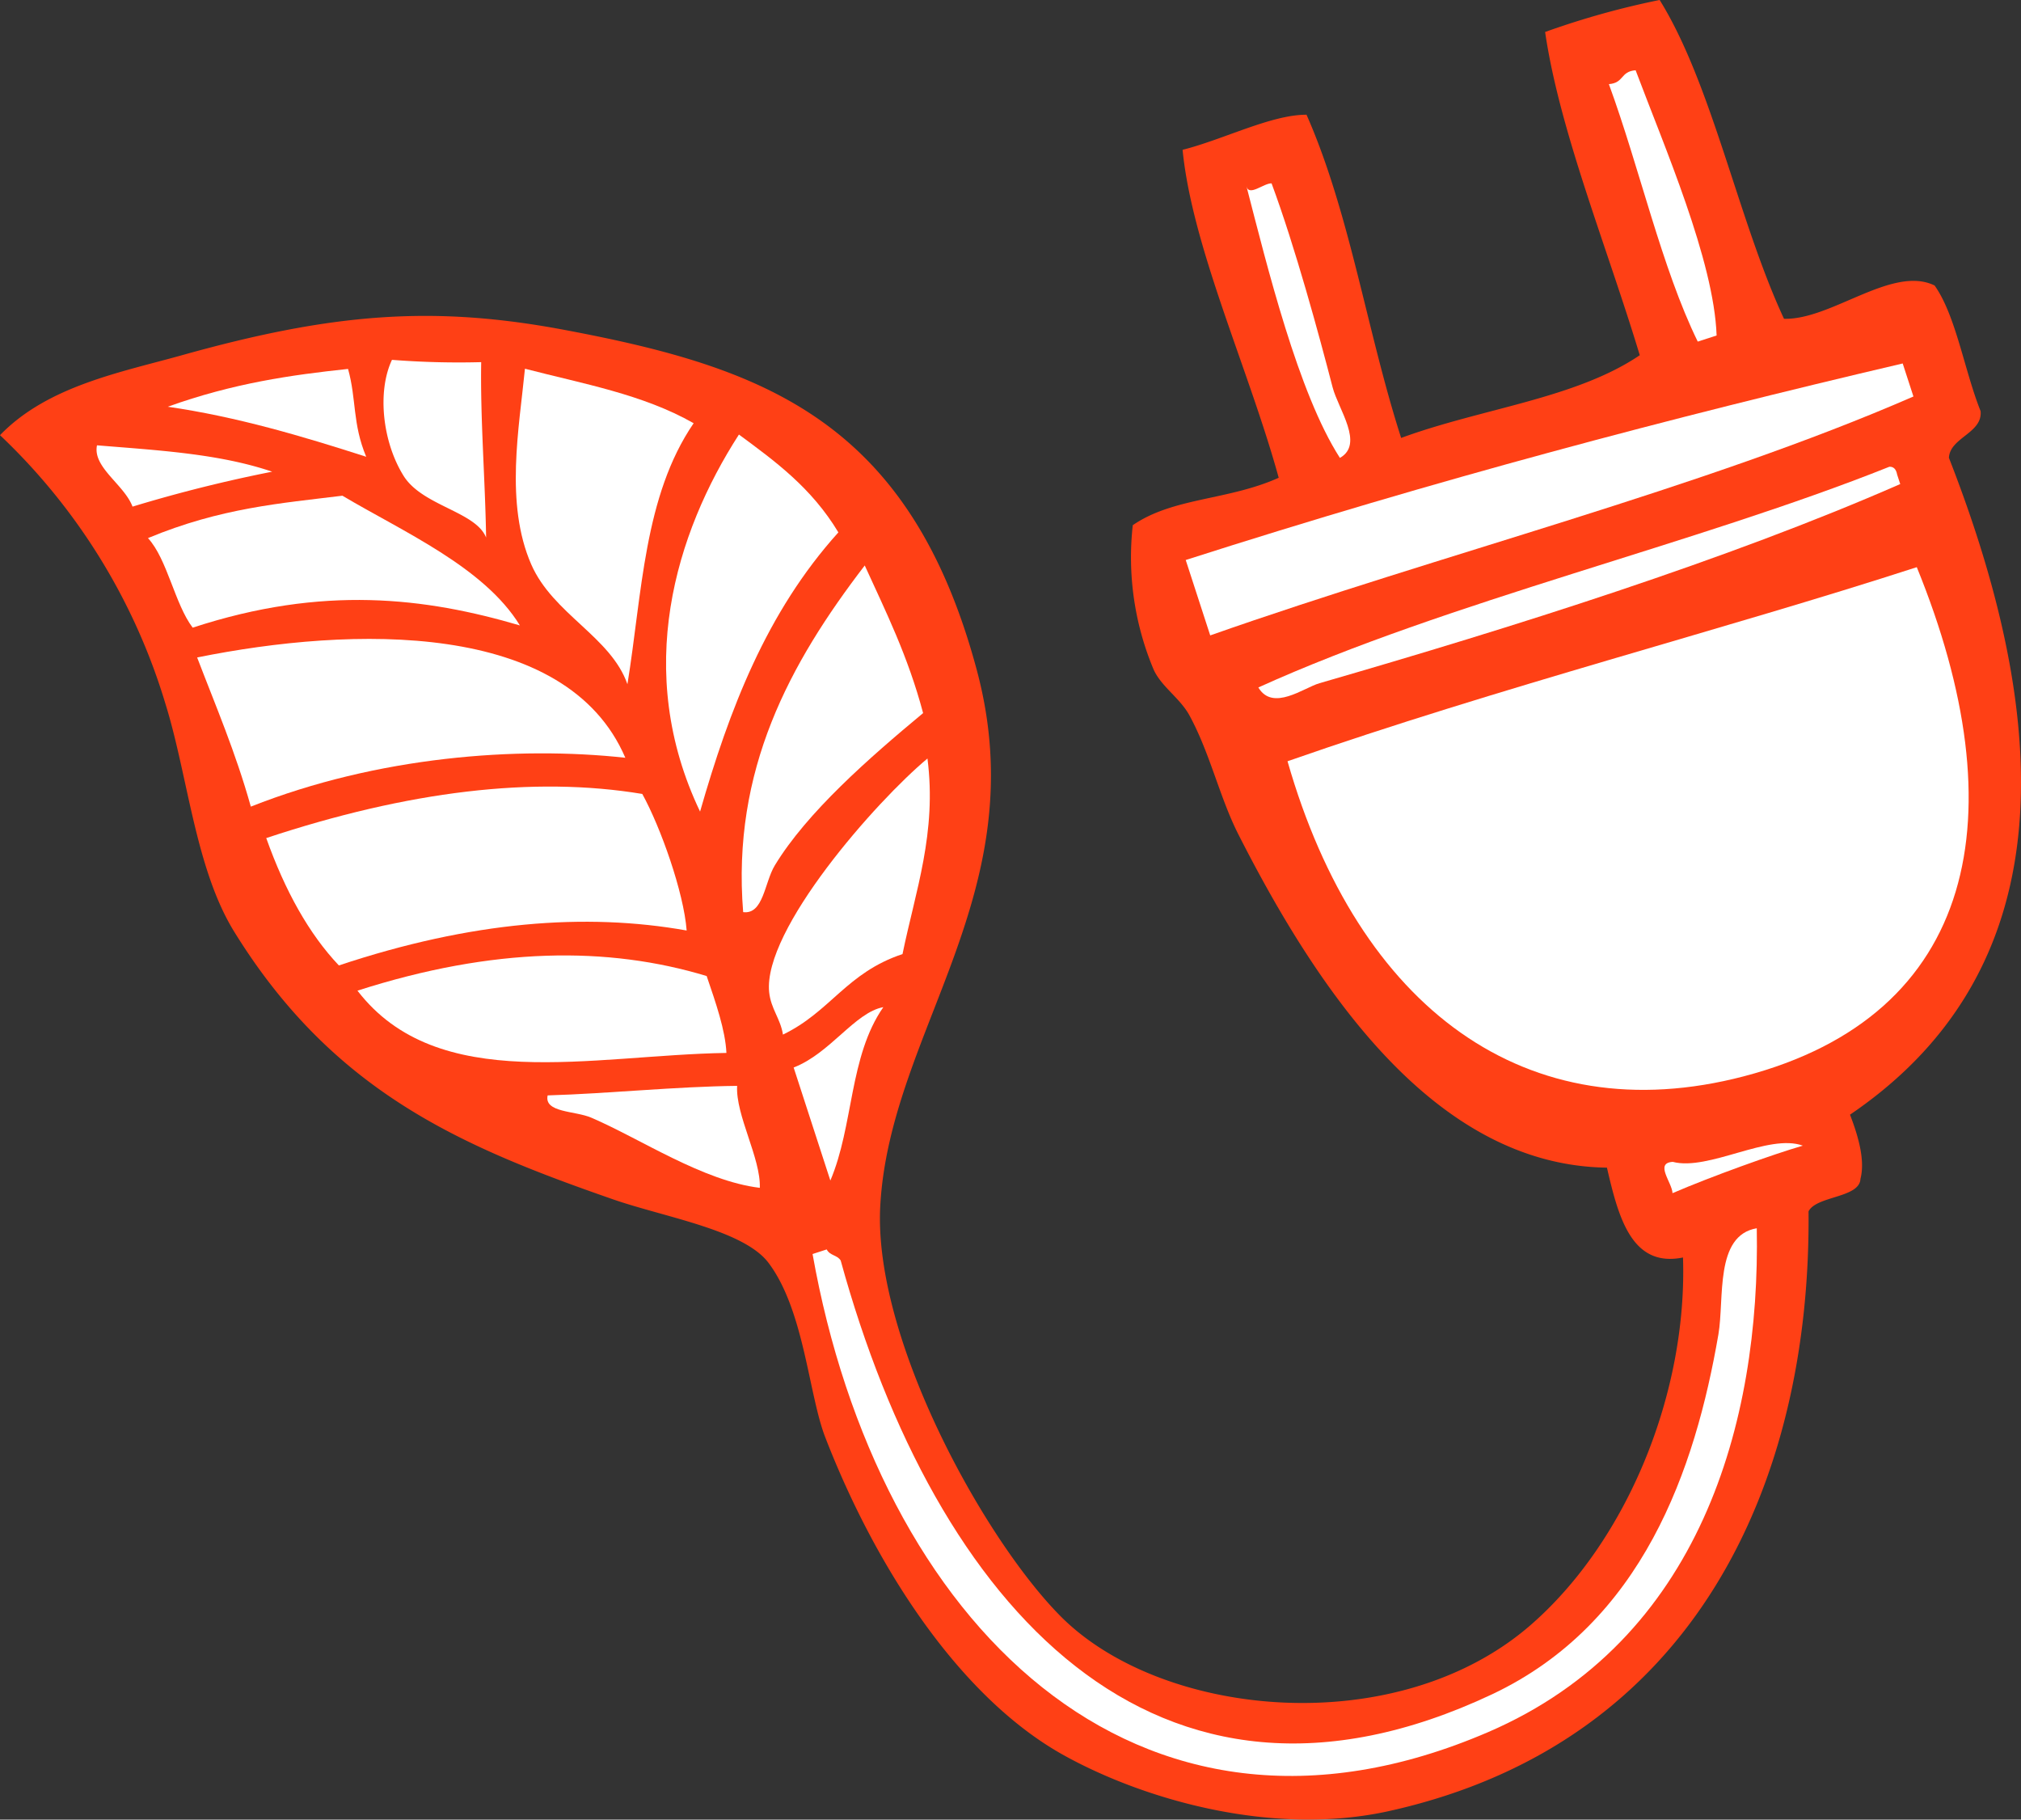
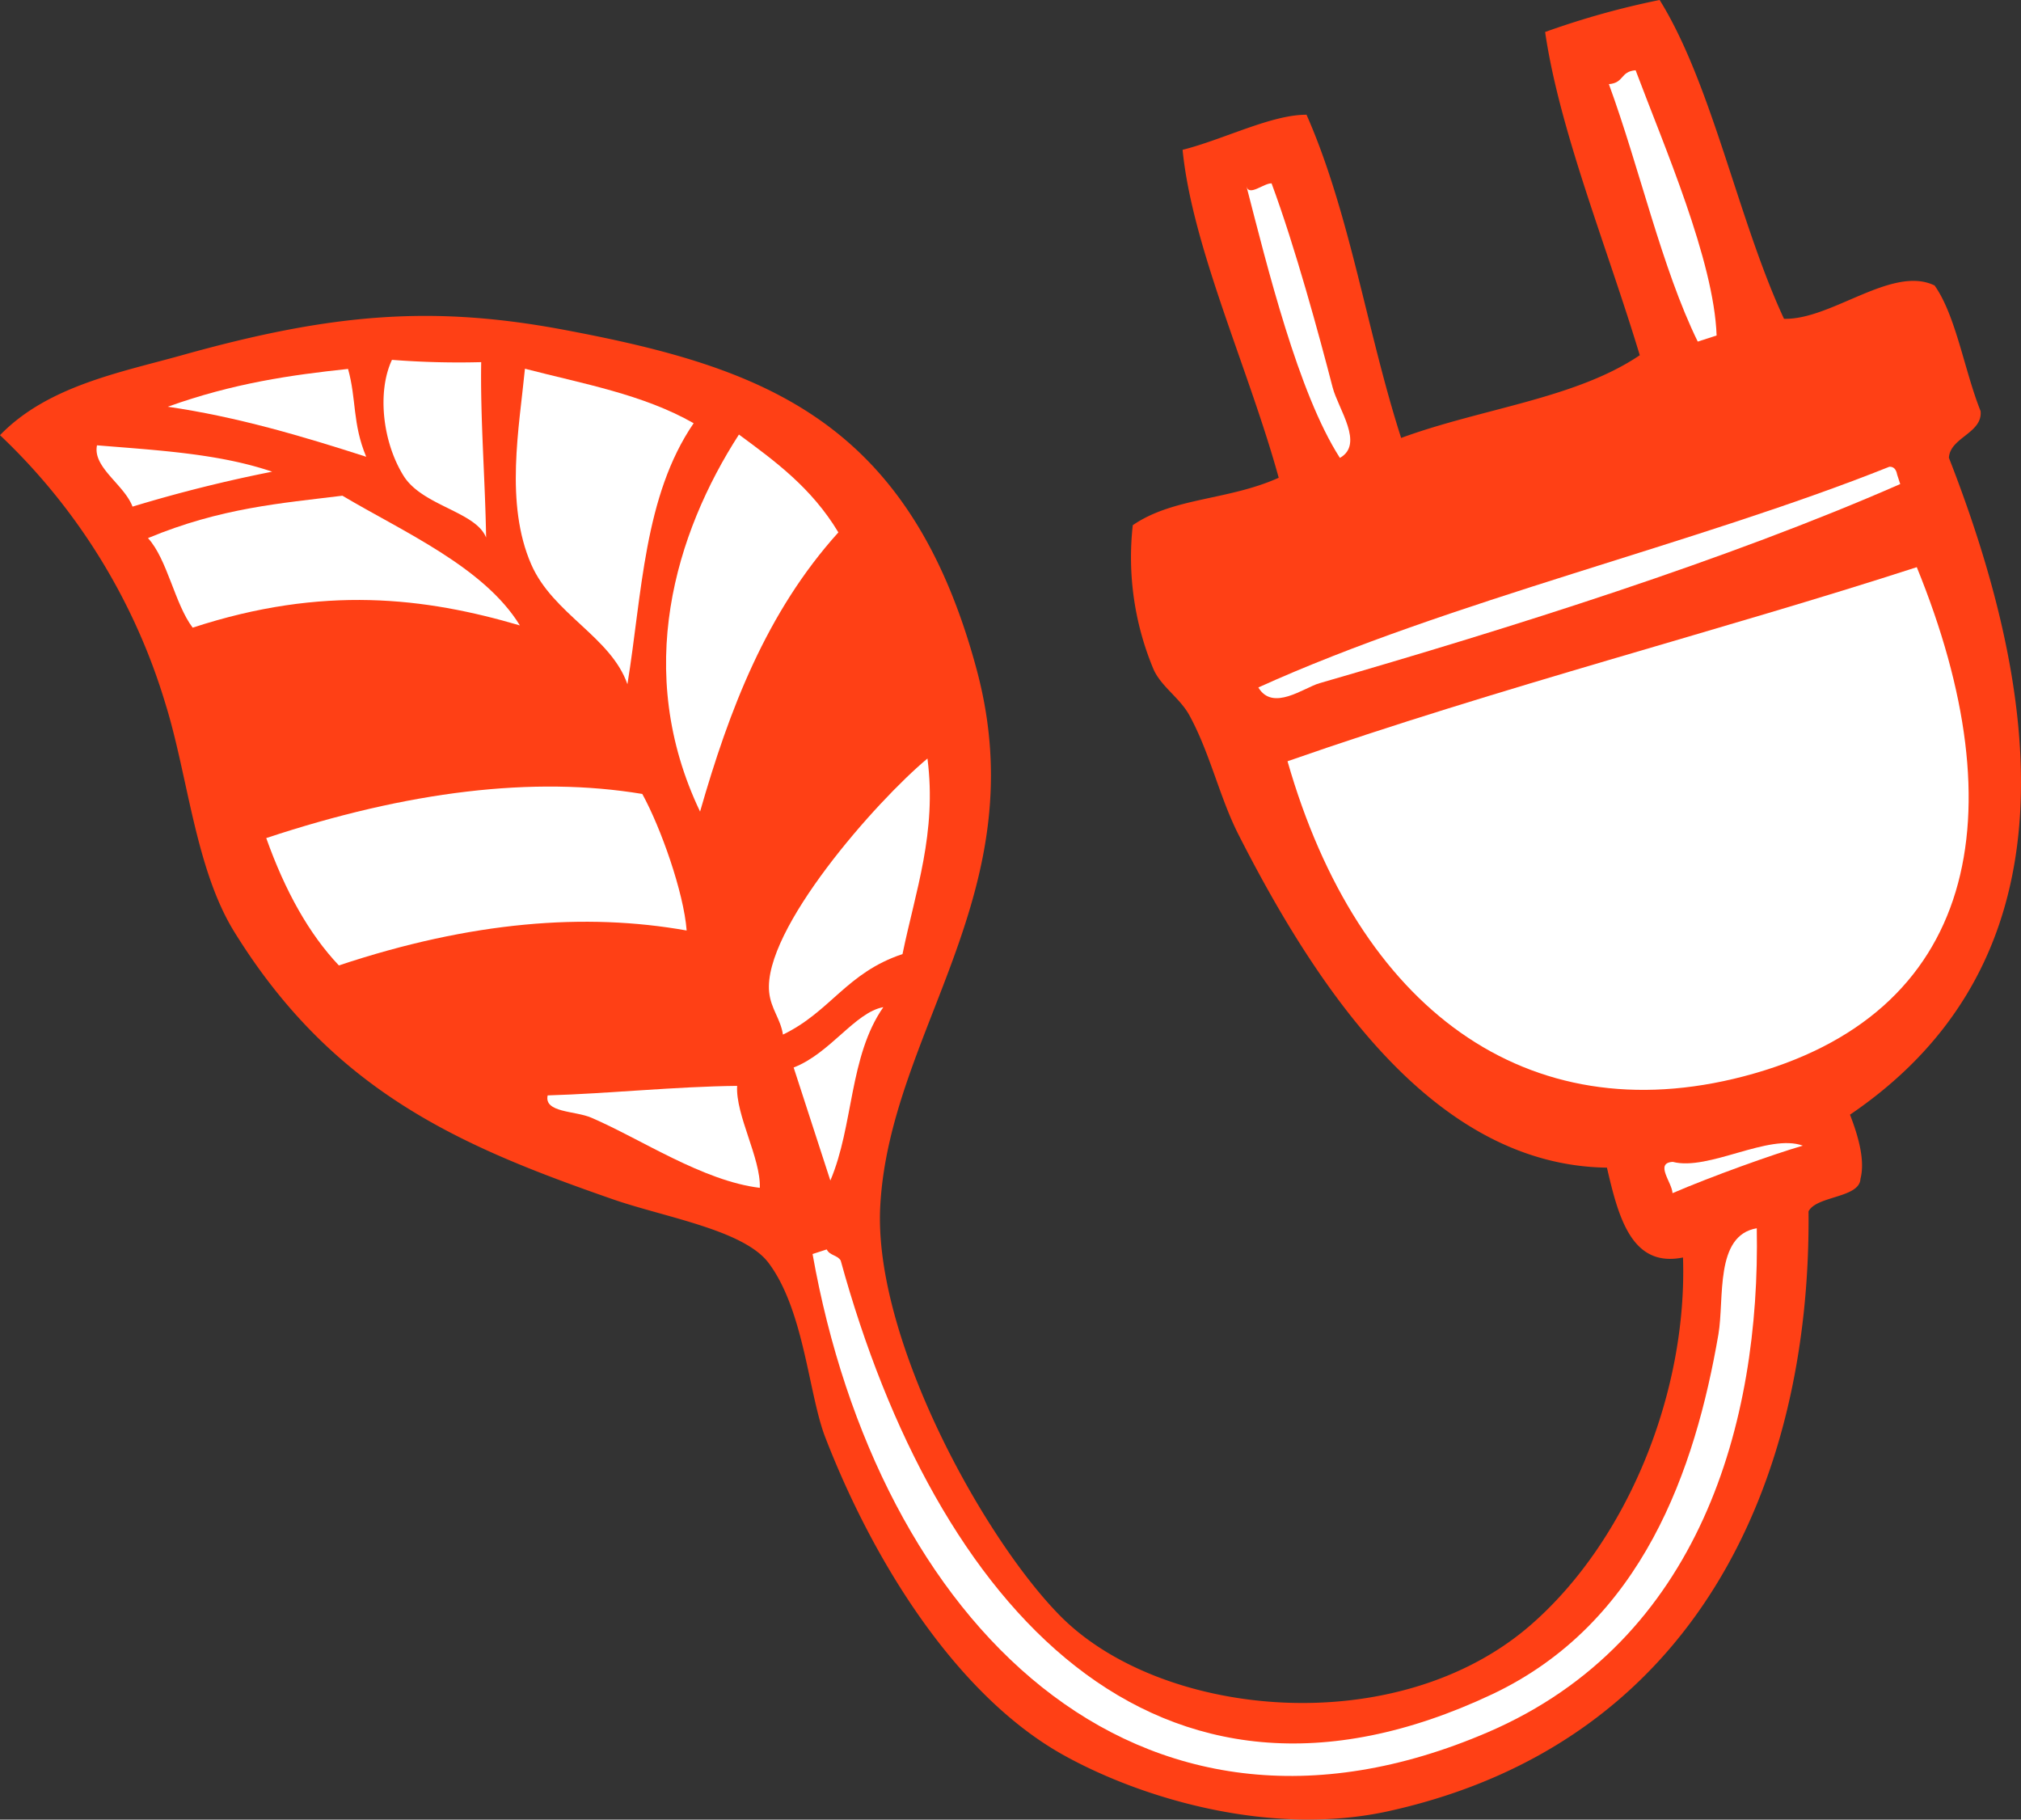
<svg xmlns="http://www.w3.org/2000/svg" width="270.794" height="243.771" viewBox="0 0 270.794 243.771">
  <rect x="0" y="0" width="270.794" height="243.771" fill="#333333" stroke="none" />
  <defs>
    <clipPath id="clip-path">
      <path id="Path_193" data-name="Path 193" d="M0,157.252H270.794V-86.519H0Z" transform="translate(0 86.519)" fill="none" />
    </clipPath>
  </defs>
  <g id="Group_4005" data-name="Group 4005" transform="translate(0 86.519)">
    <g id="Group_4004" data-name="Group 4004" transform="translate(0 -86.519)" clip-path="url(#clip-path)">
      <g id="Group_3983" data-name="Group 3983" transform="translate(0.001 -0.002)">
        <path id="Path_172" data-name="Path 172" d="M15.751,30.693c20.255-5.669,33.689-6.678,51.206-3.384C93.507,32.3,113.193,39.3,122.2,72.829c8,29.79-11.642,48.318-12.921,71.847-.958,17.759,13.893,44.6,24.129,54.931,13.634,13.764,45.222,16.8,63.13,1.113,12.9-11.3,20.9-31.08,20.3-49.141-6.861,1.392-8.639-5.32-10.191-12.037-22.707-.3-38.369-22.969-49.377-44.635-2.525-4.967-3.8-10.9-6.585-15.99-1.268-2.3-3.753-3.818-4.784-6.12a38.8,38.8,0,0,1-2.787-19.323c5.446-3.742,12.758-3.3,19.554-6.354C158.685,32.637,151.08,16.3,149.787,3.185c5.429-1.358,11.876-4.714,16.607-4.7,5.821,13.186,8.078,29,12.679,43.3,10.833-3.978,23.357-5.255,31.973-11.081C206.668,16.2,200.3.672,198.364-12.6a110.184,110.184,0,0,1,15.344-4.288c7.041,11.327,10.546,29.573,16.663,42.711,6.354.178,14.5-7.219,20.176-4.463,2.863,4.023,4,11.431,6.165,16.826.3,2.961-4.1,3.522-4.243,6.261,15.432,39.451,13.321,69.957-13.254,88,1.265,3.271,2,6.283,1.4,8.6-.113,2.575-5.9,2.26-6.956,4.353.338,36.107-15.049,71.2-56.193,80.337-15.57,3.454-32.785-1.485-43.579-7.466-13.682-7.579-25.051-24.715-31.982-42.613-2.226-5.756-2.812-16.984-7.582-23.338-3.325-4.443-13.93-6.12-20.909-8.551-20.3-7.066-37.423-14.35-50.7-35.836-5.2-8.424-6.2-20.841-9.2-30.486A81.994,81.994,0,0,0-8.666,41.414c6.39-6.613,16.212-8.422,24.417-10.721" transform="translate(8.666 16.887)" fill="#ff4015" />
      </g>
      <g id="Group_3984" data-name="Group 3984" transform="translate(22.477 49.426)">
        <path id="Path_173" data-name="Path 173" d="M17.152,7.59C8.556,4.826-.128,2.24-9.437.887-.638-2.271,7.116-3.37,14.721-4.176c1.141,4.091.572,7.309,2.432,11.766" transform="translate(9.437 4.176)" fill="#fff" />
      </g>
      <g id="Group_3985" data-name="Group 3985" transform="translate(12.938 59.659)">
        <path id="Path_174" data-name="Path 174" d="M15.178,2.279A192.433,192.433,0,0,0-3.53,6.959C-4.657,3.987-8.9,1.7-8.292-1.254-.205-.586,8-.158,15.178,2.279" transform="translate(8.351 1.254)" fill="#fff" />
      </g>
      <g id="Group_3986" data-name="Group 3986" transform="translate(51.387 48.208)">
        <path id="Path_175" data-name="Path 175" d="M8.443.2c-.127,7.658.535,15.719.659,23.5C7.716,20.206.563,19.471-1.956,15.431-4.782,10.9-5.515,4.152-3.512-.108A114.506,114.506,0,0,0,8.443.2" transform="translate(4.645 0.108)" fill="#fff" />
      </g>
      <g id="Group_3987" data-name="Group 3987" transform="translate(69.112 49.397)">
        <path id="Path_176" data-name="Path 176" d="M15.372,4.711C8.694,14.474,8.477,27.519,6.5,39.677c-2.209-6.348-9.974-9.4-12.882-16.04C-9.95,15.474-8,5.306-7.231-2.592c7.748,2.015,15.8,3.418,22.6,7.3" transform="translate(8.457 2.592)" fill="#fff" />
      </g>
      <g id="Group_3988" data-name="Group 3988" transform="translate(19.826 66.409)">
        <path id="Path_177" data-name="Path 177" d="M16.807,0C24.888,4.807,35.8,9.56,40.587,17.379c-12.665-3.722-26.364-5.427-43.844.3-2.412-3.192-3.392-9.174-5.99-12C.541,1.614,8.566,1.02,16.807,0" transform="translate(9.247)" fill="#fff" />
      </g>
      <g id="Group_3989" data-name="Group 3989" transform="translate(167.017 24.566)">
        <path id="Path_178" data-name="Path 178" d="M2.168,0C5.321,8.484,8.556,20.4,10.35,27.334c.761,2.922,4.266,7.59.975,9.444C5.738,28.111,1.582,11.127-1.193.4-.852,1.8,1.137-.047,2.168,0" transform="translate(1.193 0)" fill="#fff" />
      </g>
      <g id="Group_3990" data-name="Group 3990" transform="translate(215.575 9.412)">
        <path id="Path_179" data-name="Path 179" d="M0,1.2C2.079,1.028,1.5-.494,3.581-.66c3.806,10.138,10.5,25.485,10.853,35.532l-2.527.82C7.089,25.864,4.111,12.419,0,1.2" transform="translate(0 0.66)" fill="#fff" />
      </g>
      <g id="Group_3991" data-name="Group 3991" transform="translate(89.243 58.215)">
        <path id="Path_180" data-name="Path 180" d="M6.3,0c4.843,3.578,9.712,7.106,13.324,13.107C9.976,23.805,5,36.884,1.092,50.513-7.9,31.689-2.215,13.2,6.3,0" transform="translate(3.467)" fill="#fff" />
      </g>
      <g id="Group_3992" data-name="Group 3992" transform="translate(26.414 85.593)">
-         <path id="Path_181" data-name="Path 181" d="M37.011,10.272c-14.5-1.583-33.193-.169-50.18,6.545-2.054-7.334-4.708-13.485-7.193-19.982C.405-7.366,29.1-8.18,37.011,10.272" transform="translate(20.363 5.652)" fill="#fff" />
-       </g>
+         </g>
      <g id="Group_3993" data-name="Group 3993" transform="translate(99.381 75.755)">
-         <path id="Path_182" data-name="Path 182" d="M10.635,0c2.818,6.179,5.773,12.093,7.821,19.776C11.182,25.82,2.9,33.069-1.415,40.181c-1.392,2.3-1.519,6.607-4.24,6.261C-7.2,27.406.571,13.118,10.635,0" transform="translate(5.851)" fill="#fff" />
-       </g>
+         </g>
      <g id="Group_3994" data-name="Group 3994" transform="translate(35.674 105.375)">
        <path id="Path_183" data-name="Path 183" d="M36.338,12.439c-13.513-2.409-28.852-1.234-46.6,4.68C-14.256,12.9-17.468,7.15-19.993.056-1-6.239,15.835-8.273,30.393-5.855c2.463,4.466,5.556,13.183,5.945,18.294" transform="translate(19.993 6.844)" fill="#fff" />
      </g>
      <g id="Group_3995" data-name="Group 3995" transform="translate(158.876 48.699)">
-         <path id="Path_184" data-name="Path 184" d="M62.9,2.85C34.69,15.148-.369,23.959-31.323,34.857q-1.644-5.05-3.282-10.1c33.7-10.8,64.9-19.03,96.067-26.33Q62.176.638,62.9,2.85" transform="translate(34.605 1.568)" fill="#fff" />
-       </g>
+         </g>
      <g id="Group_3996" data-name="Group 3996" transform="translate(103.026 101.617)">
        <path id="Path_185" data-name="Path 185" d="M.022,20.193C-.834,11.822,14.378-5.4,21.233-11.11c1.276,9.952-1.617,17.776-3.344,26.2-7.5,2.491-9.644,7.717-16.021,10.786-.31-2.1-1.614-3.435-1.845-5.68" transform="translate(0.012 11.11)" fill="#fff" />
      </g>
      <g id="Group_3997" data-name="Group 3997" transform="translate(168.606 62.53)">
        <path id="Path_186" data-name="Path 186" d="M54.543,0c.535-.023.9.287,1.042,1.057.135.42.273.842.411,1.262C32.853,12.463,4.033,21.527-21.824,29c-2.1.609-6.249,3.826-8.185.569C-4.544,18.01,28.483,10.406,54.543,0" transform="translate(30.009 0)" fill="#fff" />
      </g>
      <g id="Group_3998" data-name="Group 3998" transform="translate(47.895 127.998)">
-         <path id="Path_187" data-name="Path 187" d="M31.892,8.425C13.855,8.707-6.781,14.077-17.547.083.7-5.772,16.018-5.882,29.244-1.876c1.234,3.615,2.5,7.244,2.648,10.3" transform="translate(17.547 4.636)" fill="#fff" />
-       </g>
+         </g>
      <g id="Group_3999" data-name="Group 3999" transform="translate(172.515 75.983)">
        <path id="Path_188" data-name="Path 188" d="M54.39,0c13.527,33.162,8.086,60.028-23.169,68.207C2.1,75.826-20.447,59.087-29.925,26-1.493,16.068,28.48,8.4,54.39,0" transform="translate(29.925)" fill="#fff" />
      </g>
      <g id="Group_4000" data-name="Group 4000" transform="translate(73.335 145.473)">
        <path id="Path_189" data-name="Path 189" d="M16.406,0c-.22,3.925,3.184,9.7,3.04,13.659-7.633-.916-15.992-6.573-22.583-9.4C-5.3,3.325-9.5,3.606-8.982,1.276-.609,1.026,8.117.087,16.406,0" transform="translate(9.027)" fill="#fff" />
      </g>
      <g id="Group_4001" data-name="Group 4001" transform="translate(106.341 134.926)">
        <path id="Path_190" data-name="Path 190" d="M3.173,14.986Q.714,7.412-1.746-.159c4.9-1.891,8.208-7.382,12.017-8.086-4.6,6.6-3.967,15.88-7.1,23.231" transform="translate(1.746 8.245)" fill="#fff" />
      </g>
      <g id="Group_4002" data-name="Group 4002" transform="translate(108.876 164.548)">
        <path id="Path_191" data-name="Path 191" d="M1.221,1.83c.442.848,1.383.721,1.874,1.479C15.822,49.562,45.234,82.68,90.337,61.447,110.584,51.909,117.6,31.209,120.7,13.222c.823-4.793-.527-13.271,5.142-14.229.493,25.995-7.588,55.246-35.96,67.486C42.5,86.9,8.034,51.458-.672,2.444c.631-.206,1.265-.409,1.893-.614" transform="translate(0.672 1.007)" fill="#fff" />
      </g>
      <g id="Group_4003" data-name="Group 4003" transform="translate(223.013 153.14)">
        <path id="Path_192" data-name="Path 192" d="M.723,1.622C5.524,2.873,13.565-2.227,18.149-.55,14.126.616,5.9,3.572.689,5.814.647,4.4-1.757,1.766.723,1.622" transform="translate(0.398 0.892)" fill="#fff" />
      </g>
    </g>
  </g>
</svg>